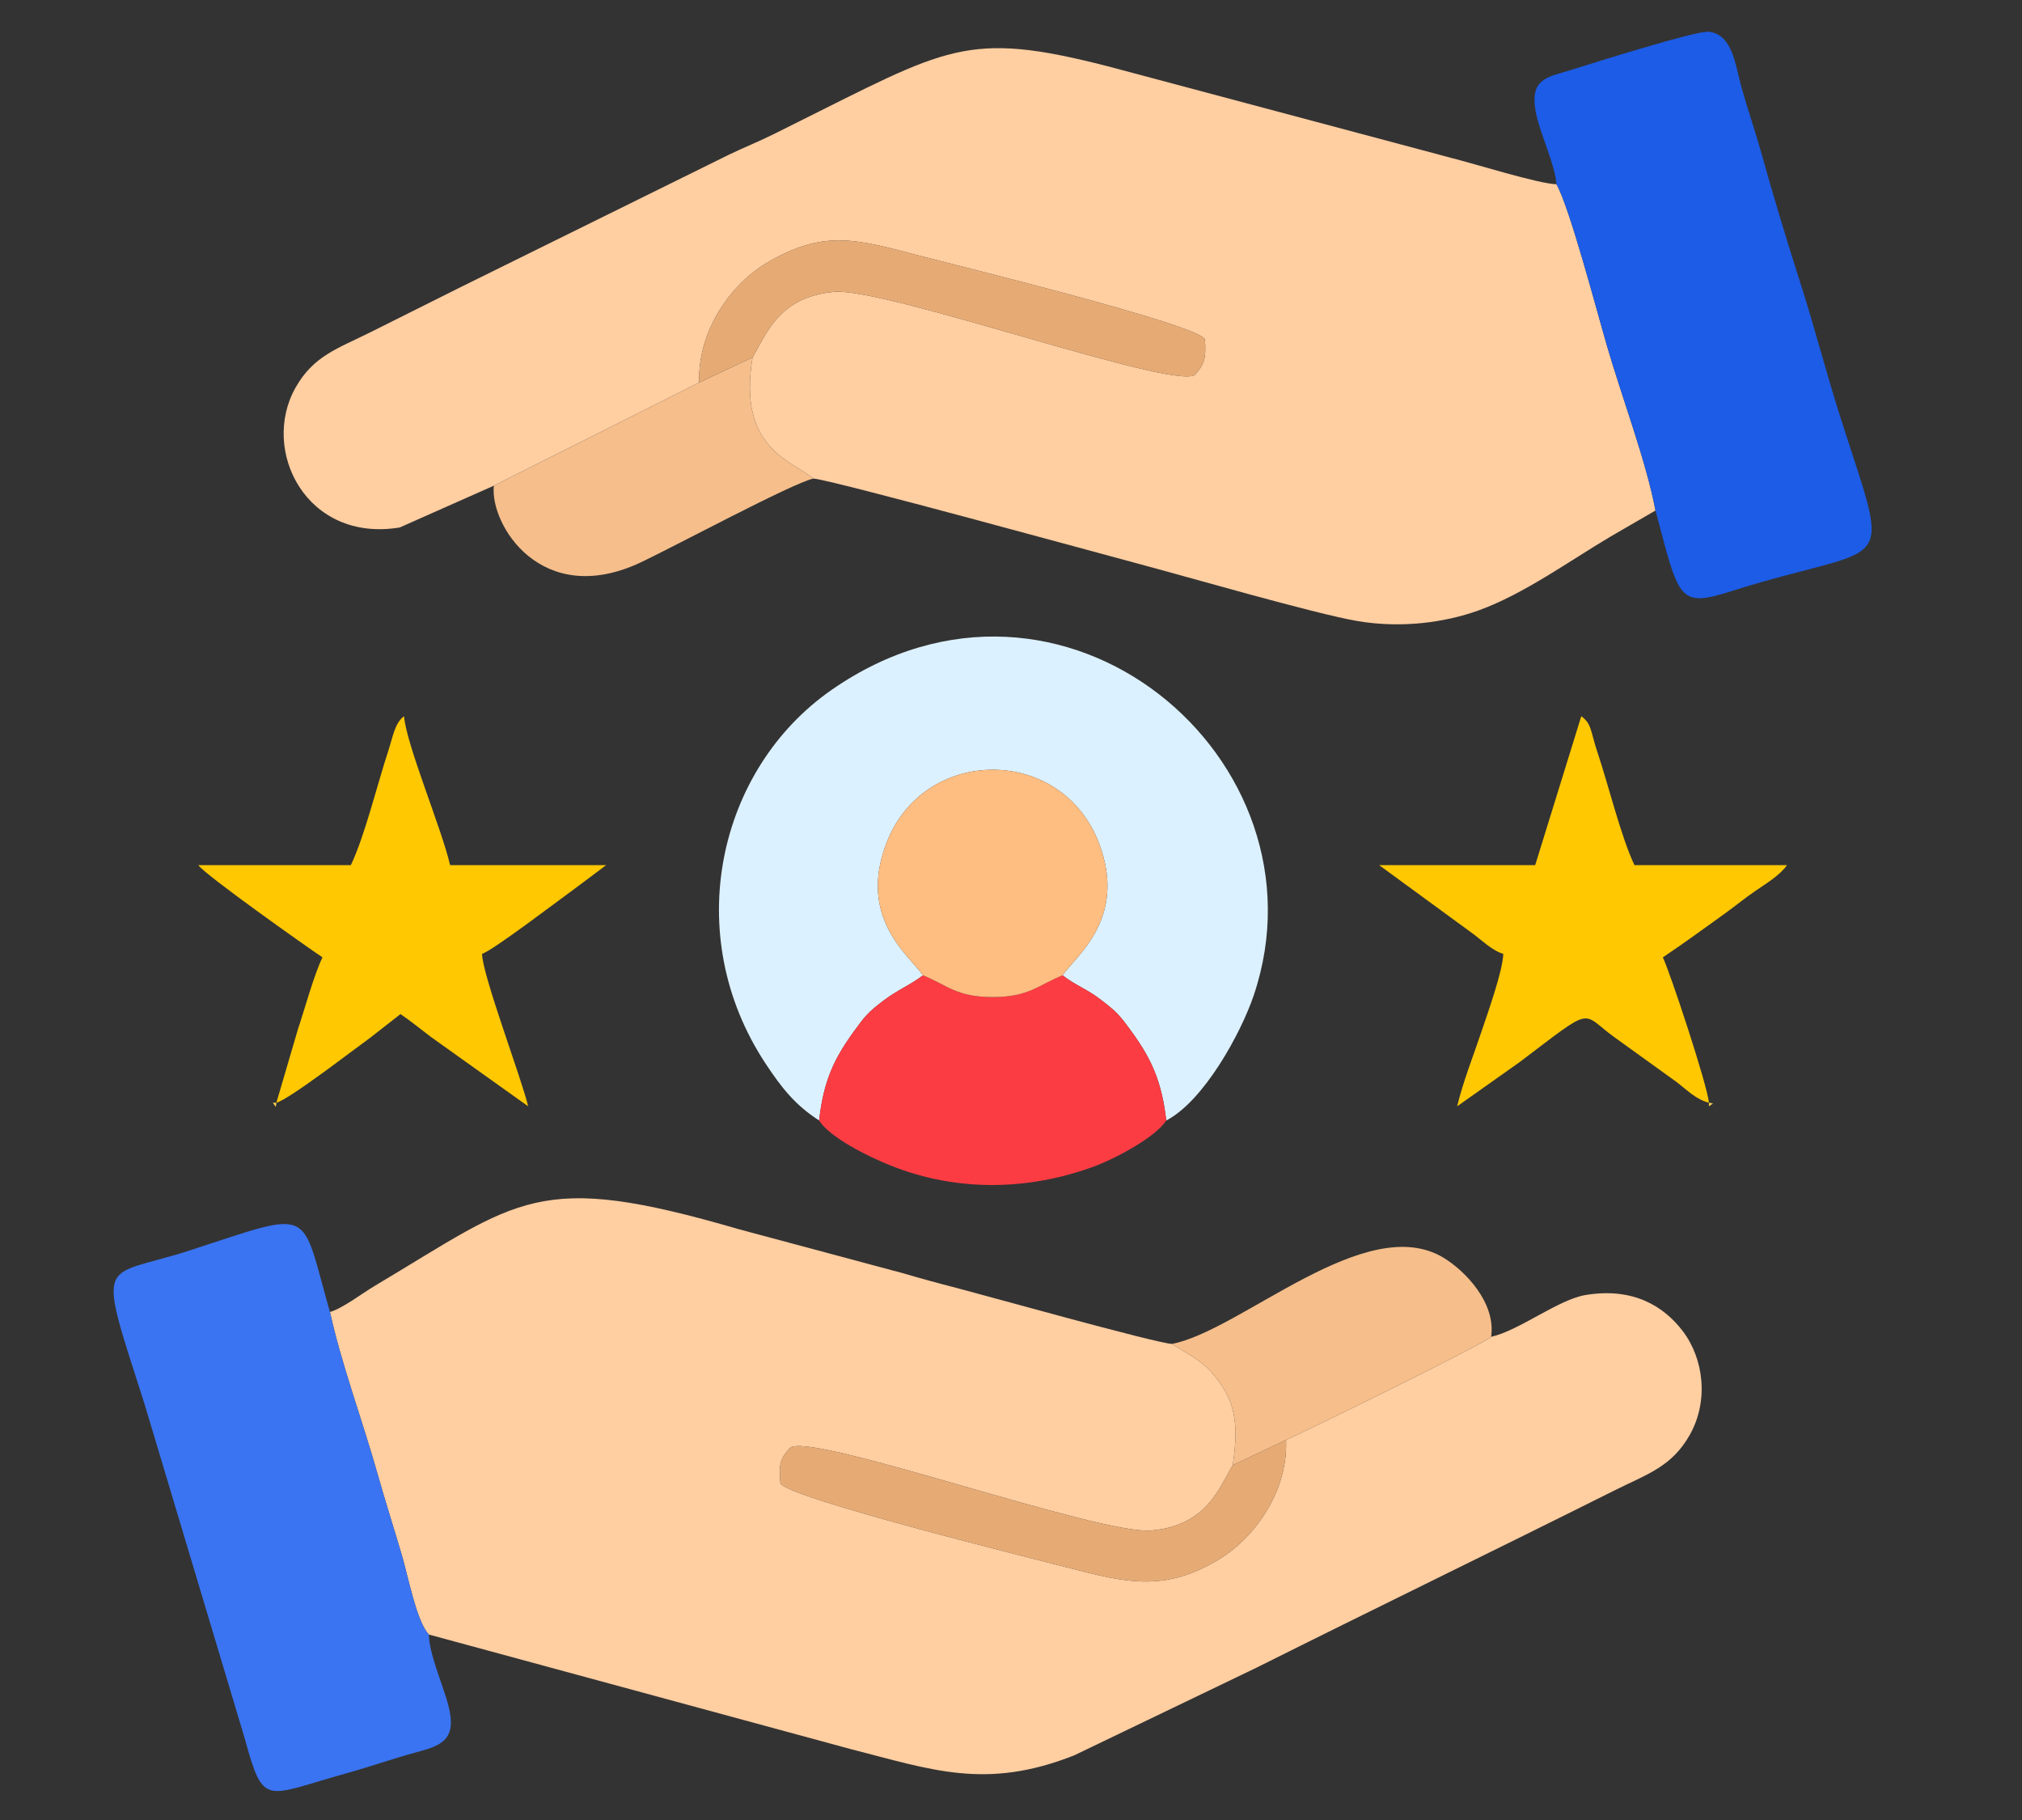
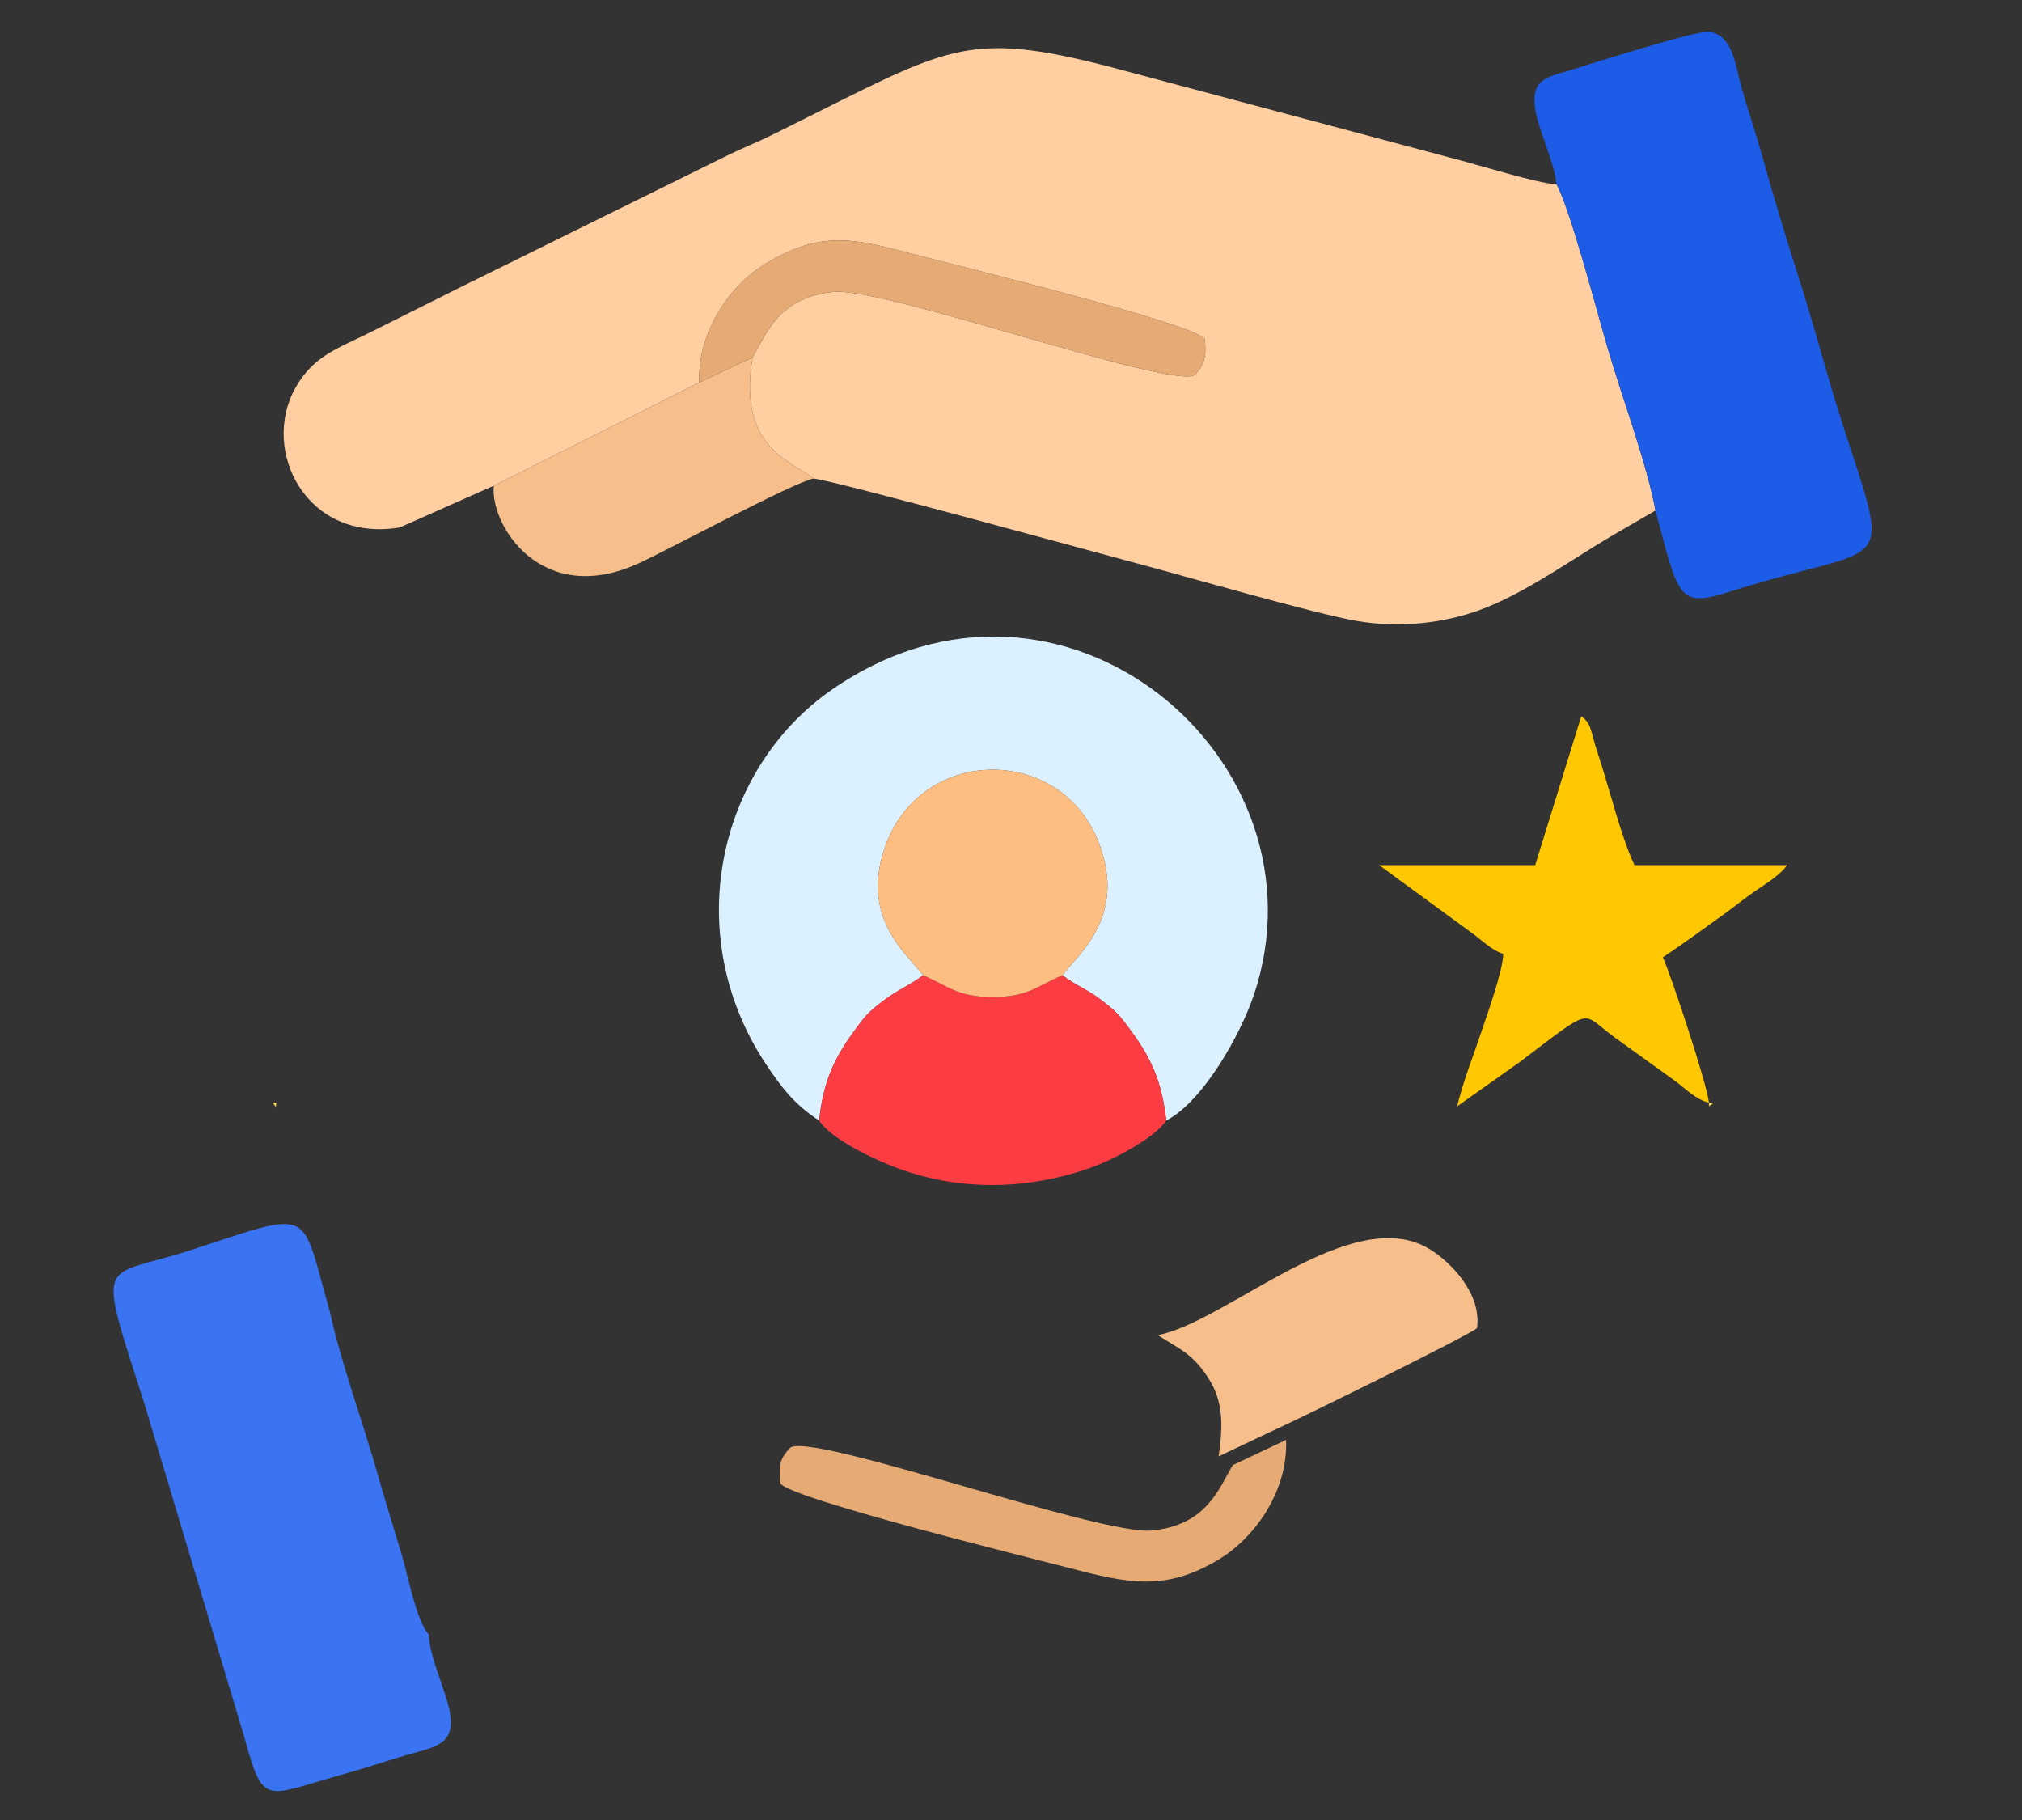
<svg xmlns="http://www.w3.org/2000/svg" xml:space="preserve" width="100mm" height="90mm" version="1.1" style="shape-rendering:geometricPrecision; text-rendering:geometricPrecision; image-rendering:optimizeQuality; fill-rule:evenodd; clip-rule:evenodd" viewBox="0 0 10000 9000">
  <rect x="0" y="0" width="10000" height="9000" fill="#333333" stroke="none" />
  <defs>
    <style type="text/css">
   
    .fil3 {fill:#1C5CE6}
    .fil2 {fill:#3A74F2}
    .fil1 {fill:#DCF1FF}
    .fil8 {fill:#E6AB75}
    .fil7 {fill:#F5BE8B}
    .fil4 {fill:#FC3C43}
    .fil9 {fill:#FCD651}
    .fil6 {fill:#FEBD81}
    .fil5 {fill:#FFC800}
    .fil0 {fill:#FFCEA1}
   
  </style>
  </defs>
  <g id="Layer_x0020_1">
    <path class="fil0" d="M2442.33 2401.75l1015.28 -510.01c-6.72,-269.83 169.2,-493.86 333.23,-590.85 280.24,-165.72 438.14,-120.46 750.45,-37.98 162.84,43.01 1379.04,340.21 1417.28,414.41 9.08,94.31 -5.77,128.43 -49.7,177.17 -119.65,70.89 -1531.87,-434.3 -1784.03,-411.2 -272.48,24.96 -333.8,206.6 -402.91,324.03 -76.22,450.91 194.87,510.9 300.83,599.36 77.57,2.1 1465.76,383.73 1605.65,420.75 224.7,59.47 871.94,247.35 1084.28,283.61 217.35,37.1 434.18,7.52 601.51,-53.13 222.33,-80.59 445.48,-242.77 651.97,-365.17l221.27 -128.24c-45.02,-240 -166.5,-562.03 -239.32,-812.02 -50.07,-171.87 -185.99,-689.35 -250.48,-801.37 -87.65,-1.95 -406.16,-101.63 -519.02,-129.86l-1564.26 -417.4c-779.95,-212.56 -871.84,-158.53 -1558.56,184.83 -80.8,40.4 -141.36,70.62 -222.13,111.07 -82.5,41.31 -144.43,64.78 -228.21,104.99l-1326.73 654.94c-149.07,74.54 -290.25,145.12 -444.27,222.13 -162.74,81.37 -283.99,116.89 -373.22,275.65 -174.44,310.37 54.23,767.36 515.6,690.98l465.49 -206.69z" />
-     <path class="fil0" d="M1631.84 6487.86c56.08,256.34 161.89,540.49 234.54,798.05 38.75,137.35 81.89,271.76 121.08,404.82 30.74,104.34 73.38,329.58 133.43,392.13l2083.22 565.71c400.72,101.96 669.98,205.42 1108.73,31.62l900.01 -432.8c593.9,-296.96 1177.06,-579.76 1771.22,-876.84 162.74,-81.37 283.99,-116.89 373.22,-275.65 94.42,-168 68.52,-376.46 -35.12,-512.56 -92.78,-121.84 -243.79,-217.61 -480.47,-178.42 -135.21,22.38 -329.1,176.15 -467.08,206.69 -26.8,30.26 -907.64,463.28 -1014.3,509.83 10.2,268.66 -170.32,493.91 -332.36,591.15 -265.72,159.47 -448.71,118.43 -750.91,39.3 -162.44,-42.53 -1378.91,-342.43 -1417.29,-415.65 -9.44,-100.38 0.54,-124.12 49.5,-177.37 121.76,-71.5 1526.58,433.79 1785.52,410.53 276.3,-24.84 335.39,-213.7 402.24,-323.3 20.57,-146 25.78,-268.27 -50.34,-386.36 -53.35,-82.77 -101.22,-123.55 -180.53,-169.73l-70.06 -43.33c-74.53,-2 -971.75,-252.96 -1065.87,-276.91 -88,-22.39 -180.8,-47.79 -261.48,-71.72l-815.93 -218.75c-999.08,-291.45 -1078.24,-148.65 -1800.62,281.13 -62.4,37.13 -157.79,110.74 -220.35,128.43z" />
    <path class="fil1" d="M4051.06 5540.86c21.67,-195.81 74.03,-305.59 172.02,-440.6 56.59,-77.97 69.46,-93.63 145.96,-152.05 68.46,-52.29 134.35,-78.14 195.74,-125.23 -70.83,-99.71 -320.77,-283.2 -182.21,-650.42 184.18,-488.13 869.76,-488.6 1053.68,-0.25 138.73,368.36 -114.35,554.54 -181.11,650.44 58.58,46.98 118.49,67.02 184.7,117.51 81.59,62.22 95.34,76.96 155.7,159.96 98.16,134.97 149.52,244.66 172.35,440.64 185.51,-95.95 369.49,-431.36 432.96,-619.94 391.38,-1162.84 -947.3,-2302.64 -2088.09,-1509.37 -563.35,391.73 -748.48,1209.82 -325.94,1848.8 77.63,117.39 144.83,203.68 264.24,280.51z" />
    <path class="fil2" d="M2120.89 8082.86c-60.05,-62.55 -102.69,-287.79 -133.43,-392.13 -39.19,-133.06 -82.33,-267.47 -121.08,-404.82 -72.65,-257.56 -178.46,-541.71 -234.54,-798.05 -149.11,-519.59 -68.73,-507.83 -692.51,-304.72 -444.86,144.85 -464.94,7.55 -223.58,762.86l493.28 1646.22c96.6,349.56 96.22,289.7 508.58,175.5 111.14,-30.79 231.74,-73.13 337.06,-101.37 128.04,-34.31 209.24,-60.89 161.28,-238.74 -26.11,-96.79 -92.92,-247.07 -95.06,-344.75z" />
    <path class="fil3" d="M7697.64 911.11c64.49,112.02 200.41,629.5 250.48,801.37 72.82,249.99 194.3,572.02 239.32,812.02 115.52,433.44 110.74,482.66 367.39,401.26 810.36,-257.05 805.25,-54.22 547.95,-859.4 -71.18,-222.78 -126.09,-439.25 -197.28,-662.03 -66.3,-207.45 -133.98,-429.49 -194.43,-647.34 -27.59,-99.38 -70.04,-223.69 -97.83,-323.06 -31.85,-113.91 -43.6,-263.87 -163.13,-276.93 -59.56,-6.5 -579.93,157.19 -671.48,186.24 -123.07,39.05 -222.06,40.12 -179.8,227.28 23.15,102.57 90.55,241.41 98.81,340.59z" />
    <path class="fil4" d="M4051.06 5540.86c53.28,84.74 243.25,178.77 354.48,223.13 324.24,129.34 672.7,124.18 997.22,7.31 110.1,-39.65 311.14,-146.67 365.13,-230.44 -22.83,-195.98 -74.19,-305.67 -172.35,-440.64 -60.36,-83 -74.11,-97.74 -155.7,-159.96 -66.21,-50.49 -126.12,-70.53 -184.7,-117.51 -121.2,49.33 -167.29,107.72 -345.87,107.68 -178.24,-0.04 -222.97,-57.78 -344.49,-107.45 -61.39,47.09 -127.28,72.94 -195.74,125.23 -76.5,58.42 -89.37,74.08 -145.96,152.05 -97.99,135.01 -150.35,244.79 -172.02,440.6z" />
    <path class="fil5" d="M8451.72 5453.18c-7.09,-85.29 -191.05,-642.07 -227.97,-719.02 104.31,-69.85 201.19,-140.86 308.26,-217.85 57.15,-41.09 94.14,-73.09 151.17,-111.88 52.08,-35.42 122.72,-78.99 154.36,-126.23l-754.09 0c-65.51,-136.53 -128.19,-394.08 -181.95,-554.6 -36.55,-109.12 -28.54,-143.44 -81.1,-181.95l-227.99 736.55 -771.62 0 455.85 333.31c44.91,31.57 102.91,90.42 157.95,105.11 -1.89,84.74 -79.99,301.29 -107.46,383.58 -37.06,111.04 -93.44,254.26 -120.53,370.51l308.14 -217.97c377.18,-285.14 298.31,-247.01 470.89,-122.63l305.8 220.31c51.31,38.82 93.88,85.02 160.29,102.76z" />
-     <path class="fil5" d="M1366.81 5453.18c65.04,-17.37 384.56,-264.49 466.09,-323.07l147.7 -115.36c49.91,33.42 96.62,72.29 150.29,112.76l481.04 343.2c-32.25,-138.41 -225.56,-645.42 -227.98,-754.09 49.92,-13.33 391.92,-274.47 463.36,-325.8l150.43 -112.62 -771.62 0c-42.71,-183.28 -216.13,-594.18 -227.98,-736.55 -46.11,33.78 -55.58,103.64 -76.97,168.55 -54.46,165.27 -117.75,425.58 -186.09,568l-754.09 0c31.49,47.02 531.52,400.86 613.79,455.96 -42.81,89.23 -87.45,254.42 -120.58,352.91l-107.39 366.11z" />
    <path class="fil6" d="M4564.78 4822.98c121.52,49.67 166.25,107.41 344.49,107.45 178.58,0.04 224.67,-58.35 345.87,-107.68 66.76,-95.9 319.84,-282.08 181.11,-650.44 -183.92,-488.35 -869.5,-487.88 -1053.68,0.25 -138.56,367.22 111.38,550.71 182.21,650.42z" />
-     <path class="fil7" d="M5796.09 6645.68l70.06 43.33c79.31,46.18 127.18,86.96 180.53,169.73 76.12,118.09 70.91,240.36 50.34,386.36l263.3 -124.66c106.66,-46.55 987.5,-479.57 1014.3,-509.83 24.32,-168.87 -128.57,-325.57 -233.9,-390.07 -383.38,-234.75 -1001.42,358.86 -1344.63,425.14z" />
+     <path class="fil7" d="M5796.09 6645.68c79.31,46.18 127.18,86.96 180.53,169.73 76.12,118.09 70.91,240.36 50.34,386.36l263.3 -124.66c106.66,-46.55 987.5,-479.57 1014.3,-509.83 24.32,-168.87 -128.57,-325.57 -233.9,-390.07 -383.38,-234.75 -1001.42,358.86 -1344.63,425.14z" />
    <path class="fil7" d="M3457.61 1891.74l-1015.28 510.01c-20.83,192.56 235.78,609.18 725.04,380.08 148.7,-69.64 758.8,-396.63 855.39,-415.15 -105.96,-88.46 -377.05,-148.45 -300.83,-599.36l-264.32 124.42z" />
    <path class="fil8" d="M6097.02 7245.1c-66.85,109.6 -125.94,298.46 -402.24,323.3 -258.94,23.26 -1663.76,-482.03 -1785.52,-410.53 -48.96,53.25 -58.94,76.99 -49.5,177.37 38.38,73.22 1254.85,373.12 1417.29,415.65 302.2,79.13 485.19,120.17 750.91,-39.3 162.04,-97.24 342.56,-322.49 332.36,-591.15l-263.3 124.66z" />
    <path class="fil8" d="M3457.61 1891.74l264.32 -124.42c69.11,-117.43 130.43,-299.07 402.91,-324.03 252.16,-23.1 1664.38,482.09 1784.03,411.2 43.93,-48.74 58.78,-82.86 49.7,-177.17 -38.24,-74.2 -1254.44,-371.4 -1417.28,-414.41 -312.31,-82.48 -470.21,-127.74 -750.45,37.98 -164.03,96.99 -339.95,321.02 -333.23,590.85z" />
    <polygon class="fil9" points="1366.81,5453.18 1349.27,5453.18 1363.89,5473.63 " />
    <polygon class="fil9" points="8451.72,5453.18 8451.72,5470.71 8472.18,5456.1 " />
  </g>
</svg>